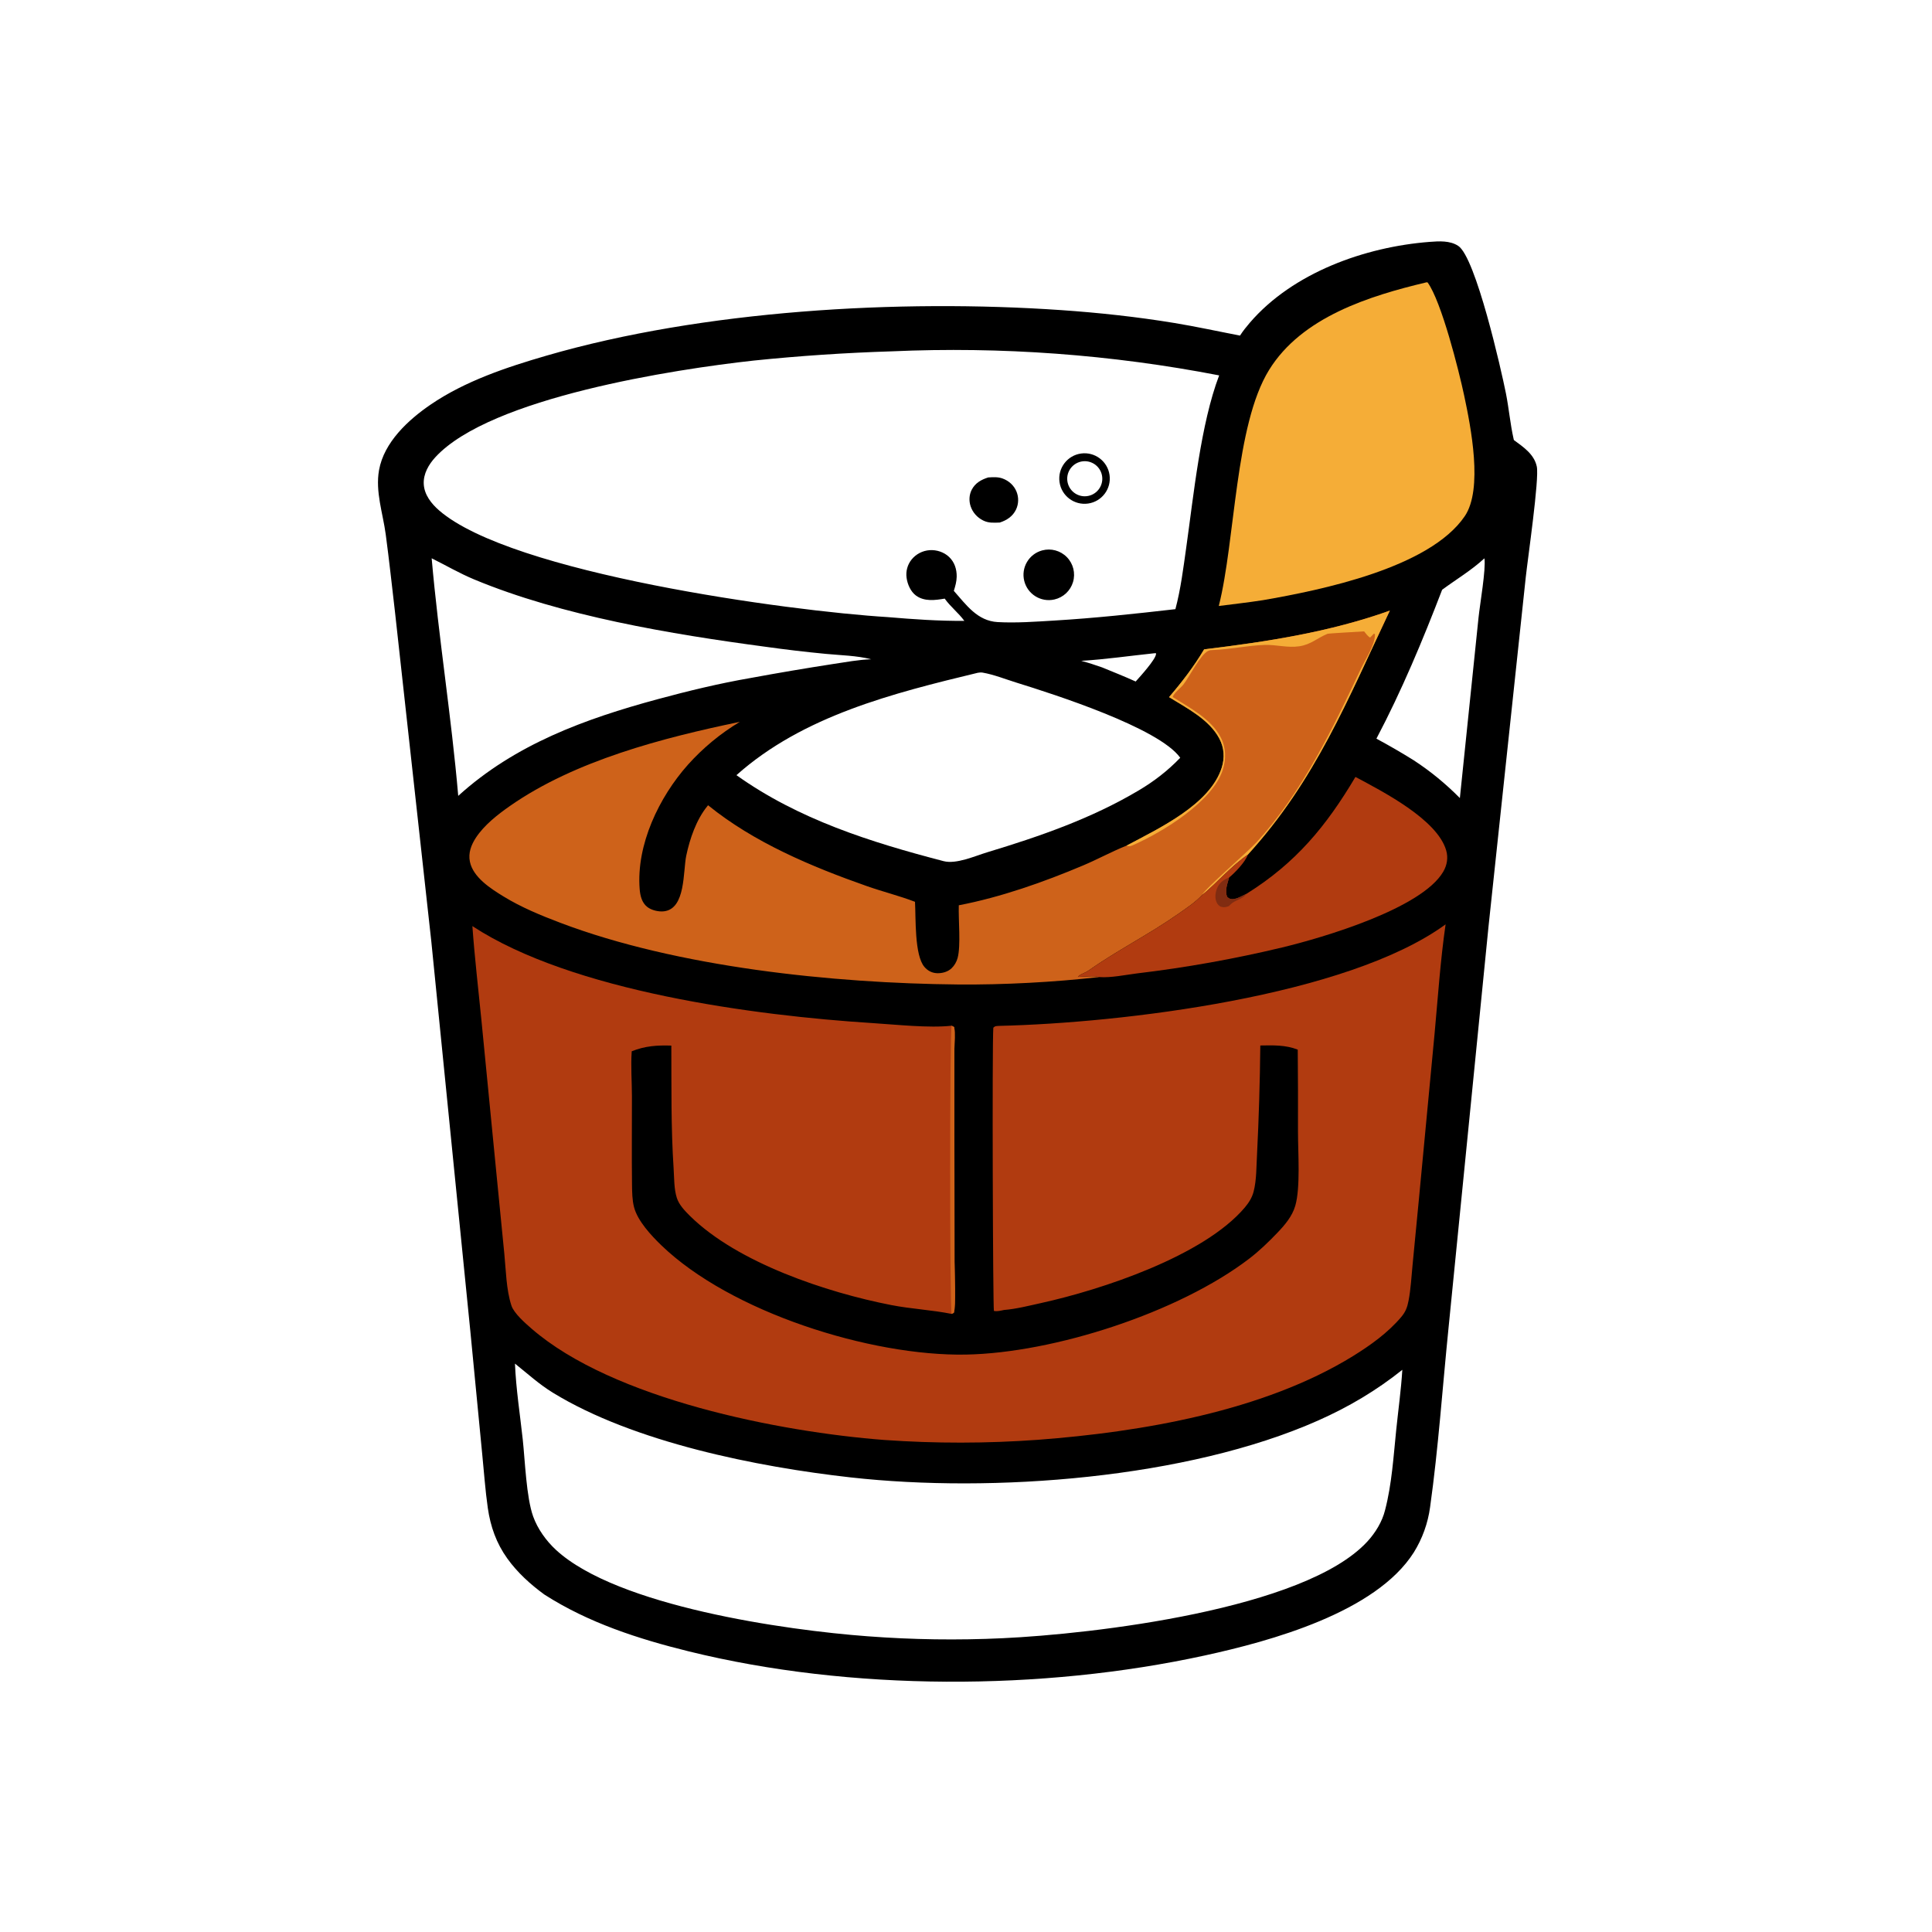
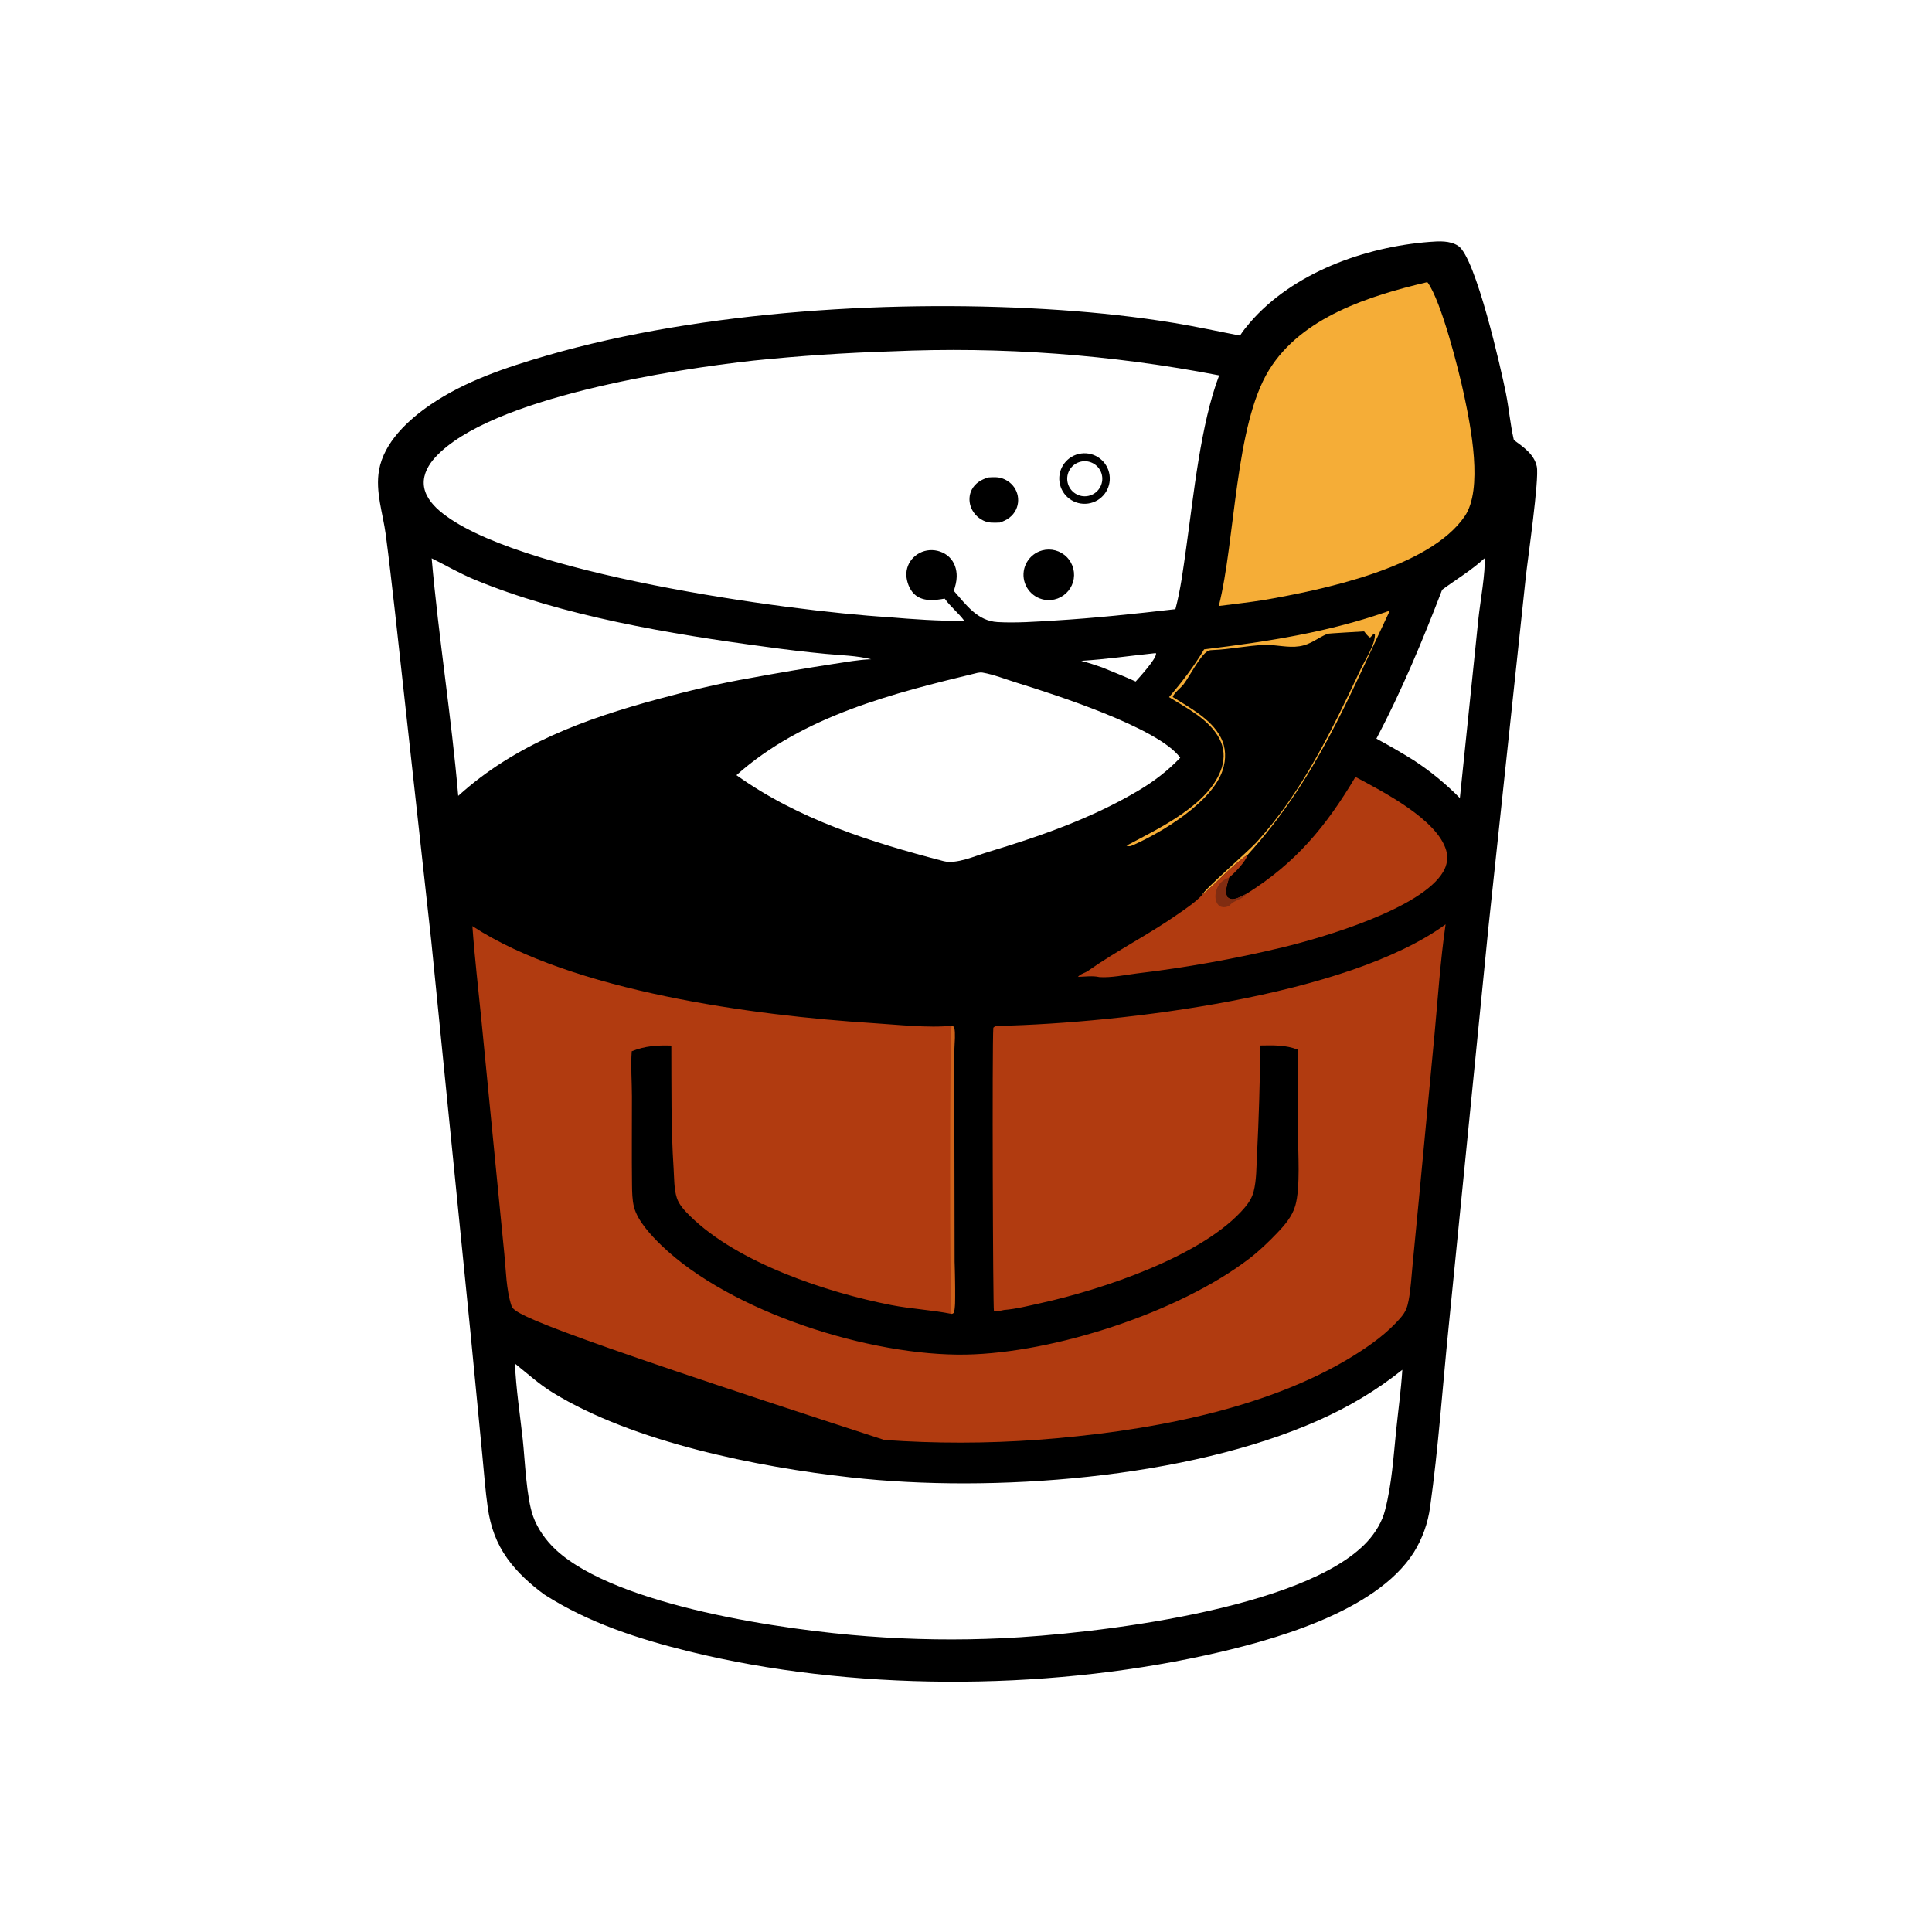
<svg xmlns="http://www.w3.org/2000/svg" version="1.1" style="display: block;" viewBox="0 0 2048 2048" width="1024" height="1024">
  <path transform="translate(0,0)" fill="rgb(0,0,0)" d="M 1515.47 256.407 C 1525.47 255.629 1536.95 254.883 1545.74 260.615 C 1564.34 272.743 1591.42 392.217 1596.36 417.07 C 1599.52 433.021 1600.9 449.391 1604.47 465.21 L 1604.77 466.459 C 1614.81 473.877 1626.29 481.437 1629.07 494.582 C 1631.84 507.617 1619.42 592.66 1617.36 611.95 L 1577.9 982.043 L 1535.43 1408.42 C 1529.05 1471.3 1524.74 1534.96 1515.97 1597.52 C 1513.67 1614.61 1507.78 1631.02 1498.67 1645.66 C 1458.25 1709.35 1346.7 1739.7 1277.1 1754.88 C 1104.51 1792.52 901.478 1792.78 730.218 1750.54 C 676.677 1737.33 623.781 1720.25 577.082 1690.3 C 562.31 1679.54 548.493 1667.02 537.797 1652.11 C 526.175 1635.92 519.926 1618.24 517.097 1598.56 C 514.398 1579.79 513.101 1560.6 511.196 1541.72 L 498.603 1411.35 L 457.214 998.018 L 418.69 648.613 C 415.514 621.272 412.538 593.86 408.901 566.577 C 405.9 544.063 397.717 521.24 401.8 498.326 C 407.064 468.784 432.756 445.099 456.37 428.959 C 493.009 403.918 537.147 389.23 579.45 376.955 C 744.765 328.988 952.754 316.884 1124.66 328.715 C 1164.68 331.469 1205.35 335.866 1244.94 342.389 C 1268.28 346.234 1291.25 351.285 1314.46 355.734 C 1317.52 350.963 1321.14 346.443 1324.83 342.147 C 1370.45 289.024 1446.94 261.678 1515.47 256.407 z M 941.218 654.169 C 968.091 656.448 995.252 658.379 1022.24 658.132 C 1015.99 649.626 1007.48 643.104 1001.42 634.559 C 991.279 636.298 979.836 637.854 970.939 631.281 C 965.284 627.103 961.9 619.24 961.008 612.427 C 960.046 605.534 961.969 598.548 966.325 593.119 C 971.056 587.299 977.992 583.705 985.475 583.196 C 992.872 582.696 1000.68 585.259 1006.08 590.396 C 1011.86 595.884 1014.26 603.451 1014.13 611.291 C 1014.05 616.504 1012.63 621.401 1011.1 626.34 C 1024.26 641.167 1036.02 658.211 1057.51 659.432 C 1077.05 660.542 1097.87 658.995 1117.42 657.828 C 1160.52 655.254 1203.1 650.645 1245.98 645.734 C 1251.65 624.358 1254.39 602.142 1257.48 580.276 C 1265.28 525.091 1272.78 449.251 1292.36 397.931 C 1178.05 375.808 1061.52 367.249 945.204 372.433 C 896.315 373.951 847.496 377.218 798.841 382.23 C 715.581 391.354 519.881 421.324 461.584 484.572 C 454.46 492.301 448.661 502.215 449.193 513.056 C 449.753 524.452 457.224 533.901 465.512 541.098 C 542.136 607.633 835.39 647.686 941.218 654.169 z M 1486.52 1452.06 C 1458.85 1474.15 1429.61 1491.44 1397.28 1505.8 C 1258.49 1567.43 1052.13 1582.91 901.913 1566.13 C 802.6 1555.03 671.682 1528.85 586.123 1476.35 C 571.279 1467.24 559.364 1456.23 545.888 1445.49 C 546.962 1472.08 551.213 1499.12 554.101 1525.61 C 556.559 1548.17 557.883 1587.1 565.137 1607.42 C 569.889 1620.72 578.981 1633.36 589.316 1642.91 C 654.203 1702.85 833.8 1728.17 919.71 1734.52 C 967.309 1738.14 1015.09 1738.82 1062.77 1736.58 C 1157.49 1732.2 1382.94 1706.35 1449.42 1634.12 C 1457.94 1624.87 1465.23 1613.05 1468.24 1600.73 C 1475.43 1573.22 1477.14 1544 1480.05 1515.78 C 1482.23 1494.63 1485.21 1473.27 1486.52 1452.06 z M 780.663 821.7 C 846.348 868.602 922.974 892.748 1000.25 912.852 C 1013.78 916.313 1033.32 907.444 1046.4 903.488 C 1102.2 886.609 1156.77 867.755 1207.12 837.848 C 1223.51 828.109 1237.89 816.999 1251.1 803.253 C 1228.29 771.39 1116.67 735.789 1077.63 723.662 C 1066.12 720.089 1053.48 715.046 1041.67 713.004 C 1039.88 712.694 1038.28 712.903 1036.5 713.17 C 946.806 734.805 851.256 758.747 780.663 821.7 z M 1203.86 722.439 C 1208.39 717.373 1224.93 699.253 1225.44 693.313 C 1225.47 693.013 1225.4 692.711 1225.39 692.41 L 1223.55 692.487 C 1197.74 695.171 1172.06 698.971 1146.15 700.522 C 1153.7 702.54 1161.01 704.888 1168.37 707.512 C 1180.22 712.402 1192.2 717.11 1203.86 722.439 z M 1573.56 591.842 C 1559.47 604.842 1543.95 613.9 1528.73 625.164 C 1508.22 678.544 1485.77 732.411 1459.06 783.012 C 1472.45 790.214 1485.6 797.836 1498.5 805.865 C 1516.51 817.627 1532.39 830.708 1547.52 845.981 L 1567.3 654.693 C 1568.77 640.435 1575.27 603.491 1573.56 591.842 z M 457.587 591.811 C 464.936 675.895 478.523 759.548 485.745 843.652 C 545.921 789.038 619.956 762.06 697.254 741.146 C 729.488 732.425 762.526 724.42 795.445 718.742 C 824.769 713.325 854.172 708.34 883.643 703.79 C 896.689 701.863 910.285 699.256 923.472 698.859 C 908.39 694.922 891.058 694.649 875.506 693.145 C 854.07 691.101 832.682 688.581 811.358 685.589 C 711.234 672.21 595.836 652.993 502.647 614.223 C 486.965 607.699 472.719 599.311 457.587 591.811 z" />
-   <path transform="translate(0,0)" fill="rgb(177,59,16)" d="M 1532.39 979.853 C 1526.84 1018.2 1524.25 1057.37 1520.69 1095.95 L 1503.85 1273.79 L 1497.39 1340.8 C 1496.16 1353.34 1495.52 1366.36 1493.14 1378.73 C 1491.77 1385.86 1489.99 1390.64 1485.23 1396.24 C 1471.12 1412.88 1452.65 1426.12 1434.18 1437.53 C 1339.39 1496.04 1209.57 1518.02 1100.23 1526.25 C 1046.03 1530.17 991.615 1530.24 937.403 1526.43 C 826.877 1517.98 649.897 1483.38 563.495 1408.44 C 557.024 1402.83 544.785 1392.18 542.106 1383.92 C 536.579 1366.89 536.356 1346.72 534.588 1328.92 L 526.517 1246.93 L 510.284 1081 C 507.018 1047.95 503.109 1014.83 500.749 981.71 C 606.375 1050.88 799.844 1076.59 925.275 1084.54 C 949.708 1086.08 985.061 1090 1008.77 1087.29 L 1011.48 1088.75 C 1012.74 1095.84 1011.76 1104.45 1011.72 1111.68 L 1011.66 1156.12 L 1011.84 1337.5 C 1011.85 1346.3 1013.59 1385.64 1011.08 1391.67 L 1008.74 1392.79 C 987.716 1388.56 965.896 1387.55 944.704 1383.41 C 876.487 1370.1 781.905 1338.73 731.466 1289 C 726.098 1283.71 719.871 1277.24 717.51 1269.95 C 714.395 1260.35 714.727 1248.77 714.064 1238.71 C 711.2 1195.24 711.85 1151.9 711.636 1108.37 C 696.521 1107.88 683.749 1108.74 669.651 1114.4 C 668.542 1130 669.844 1146.49 669.873 1162.17 C 669.929 1193.34 669.565 1224.54 669.959 1255.7 C 670.058 1263.49 670.135 1272.07 672.112 1279.66 C 675.917 1294.27 690.325 1309.69 700.857 1319.88 C 774.399 1390.99 922.976 1437.77 1023.99 1435.91 C 1117.37 1434.2 1249.58 1391.29 1324.11 1334.32 C 1334.86 1326.1 1344.66 1316.62 1354.01 1306.86 C 1361.96 1298.56 1369.8 1289.39 1373.05 1278.15 C 1378.66 1258.79 1375.91 1221.68 1375.92 1199.85 C 1376.03 1170.79 1375.94 1141.73 1375.66 1112.66 C 1362.68 1107.56 1349.65 1108.04 1335.98 1108.26 C 1335.58 1146.8 1334.42 1185.33 1332.5 1223.82 C 1331.75 1236.54 1332.09 1250.94 1328.86 1263.24 C 1327.21 1269.54 1323.82 1274.92 1319.66 1279.86 C 1276.17 1331.45 1167.48 1367.24 1103.47 1381.31 C 1090.72 1384.12 1077.31 1387.59 1064.28 1388.63 C 1060.63 1389.39 1057.31 1390.35 1053.59 1389.64 C 1052.54 1387.06 1051.59 1107.91 1052.96 1089.46 C 1055.02 1087.25 1056.57 1087.72 1059.52 1087.46 C 1189.01 1084.42 1427.91 1056.08 1532.39 979.853 z" />
+   <path transform="translate(0,0)" fill="rgb(177,59,16)" d="M 1532.39 979.853 C 1526.84 1018.2 1524.25 1057.37 1520.69 1095.95 L 1503.85 1273.79 L 1497.39 1340.8 C 1496.16 1353.34 1495.52 1366.36 1493.14 1378.73 C 1491.77 1385.86 1489.99 1390.64 1485.23 1396.24 C 1471.12 1412.88 1452.65 1426.12 1434.18 1437.53 C 1339.39 1496.04 1209.57 1518.02 1100.23 1526.25 C 1046.03 1530.17 991.615 1530.24 937.403 1526.43 C 557.024 1402.83 544.785 1392.18 542.106 1383.92 C 536.579 1366.89 536.356 1346.72 534.588 1328.92 L 526.517 1246.93 L 510.284 1081 C 507.018 1047.95 503.109 1014.83 500.749 981.71 C 606.375 1050.88 799.844 1076.59 925.275 1084.54 C 949.708 1086.08 985.061 1090 1008.77 1087.29 L 1011.48 1088.75 C 1012.74 1095.84 1011.76 1104.45 1011.72 1111.68 L 1011.66 1156.12 L 1011.84 1337.5 C 1011.85 1346.3 1013.59 1385.64 1011.08 1391.67 L 1008.74 1392.79 C 987.716 1388.56 965.896 1387.55 944.704 1383.41 C 876.487 1370.1 781.905 1338.73 731.466 1289 C 726.098 1283.71 719.871 1277.24 717.51 1269.95 C 714.395 1260.35 714.727 1248.77 714.064 1238.71 C 711.2 1195.24 711.85 1151.9 711.636 1108.37 C 696.521 1107.88 683.749 1108.74 669.651 1114.4 C 668.542 1130 669.844 1146.49 669.873 1162.17 C 669.929 1193.34 669.565 1224.54 669.959 1255.7 C 670.058 1263.49 670.135 1272.07 672.112 1279.66 C 675.917 1294.27 690.325 1309.69 700.857 1319.88 C 774.399 1390.99 922.976 1437.77 1023.99 1435.91 C 1117.37 1434.2 1249.58 1391.29 1324.11 1334.32 C 1334.86 1326.1 1344.66 1316.62 1354.01 1306.86 C 1361.96 1298.56 1369.8 1289.39 1373.05 1278.15 C 1378.66 1258.79 1375.91 1221.68 1375.92 1199.85 C 1376.03 1170.79 1375.94 1141.73 1375.66 1112.66 C 1362.68 1107.56 1349.65 1108.04 1335.98 1108.26 C 1335.58 1146.8 1334.42 1185.33 1332.5 1223.82 C 1331.75 1236.54 1332.09 1250.94 1328.86 1263.24 C 1327.21 1269.54 1323.82 1274.92 1319.66 1279.86 C 1276.17 1331.45 1167.48 1367.24 1103.47 1381.31 C 1090.72 1384.12 1077.31 1387.59 1064.28 1388.63 C 1060.63 1389.39 1057.31 1390.35 1053.59 1389.64 C 1052.54 1387.06 1051.59 1107.91 1052.96 1089.46 C 1055.02 1087.25 1056.57 1087.72 1059.52 1087.46 C 1189.01 1084.42 1427.91 1056.08 1532.39 979.853 z" />
  <path transform="translate(0,0)" fill="rgb(206,98,26)" d="M 1008.77 1087.29 L 1011.48 1088.75 C 1012.74 1095.84 1011.76 1104.45 1011.72 1111.68 L 1011.66 1156.12 L 1011.84 1337.5 C 1011.85 1346.3 1013.59 1385.64 1011.08 1391.67 L 1008.74 1392.79 C 1006.67 1383.86 1006.63 1096.69 1008.77 1087.29 z" />
  <path transform="translate(0,0)" fill="rgb(0,0,0)" d="M 1104.76 583.457 C 1114.13 580.921 1124.15 583.656 1130.93 590.606 C 1137.72 597.555 1140.21 607.632 1137.46 616.946 C 1134.7 626.259 1127.12 633.351 1117.64 635.485 C 1103.41 638.687 1089.24 629.931 1085.73 615.777 C 1082.23 601.623 1090.68 587.263 1104.76 583.457 z" />
  <path transform="translate(0,0)" fill="rgb(0,0,0)" d="M 1146.03 480.738 C 1160.64 478.742 1174.11 488.938 1176.17 503.544 C 1178.22 518.149 1168.07 531.664 1153.48 533.772 C 1138.8 535.892 1125.19 525.68 1123.13 510.995 C 1121.07 496.31 1131.33 482.744 1146.03 480.738 z M 1155.54 525.202 C 1165.34 522.073 1170.74 511.581 1167.59 501.788 C 1164.43 491.994 1153.93 486.623 1144.14 489.802 C 1134.39 492.969 1129.04 503.429 1132.19 513.187 C 1135.33 522.944 1145.77 528.319 1155.54 525.202 z" />
  <path transform="translate(0,0)" fill="rgb(0,0,0)" d="M 1047.53 506.112 C 1052.88 505.804 1057.87 505.389 1063.01 507.312 C 1069.5 509.744 1074.86 514.581 1077.5 521.037 C 1080.03 527.177 1079.86 534.094 1077.05 540.107 C 1073.59 547.373 1067.22 551.526 1059.78 553.922 C 1053.46 554.122 1048 554.627 1042.16 551.717 C 1035.91 548.607 1031.11 543.313 1028.9 536.666 C 1027.01 530.96 1027.29 524.536 1030.06 519.162 C 1033.75 512 1040.13 508.459 1047.53 506.112 z" />
-   <path transform="translate(0,0)" fill="rgb(206,98,26)" d="M 1276.42 688.343 C 1343.46 680.197 1409.35 670.096 1473.28 647.283 C 1428.42 741.769 1394.61 827.062 1322.71 905.992 C 1305.26 917.727 1290.73 935.174 1274.43 948.603 C 1267.23 956.386 1257.33 962.928 1248.65 969.007 C 1217.86 990.57 1184.11 1007.49 1153.46 1029.08 C 1149.94 1031.57 1145.48 1032.19 1142.64 1035.52 C 1149.99 1035.32 1158.19 1034.1 1165.35 1035.74 C 1117.21 1041.15 1063.83 1044.04 1015.42 1043.59 C 882.889 1042.35 718.052 1025.26 593.979 978.204 C 573.271 970.351 552.609 961.851 533.684 950.241 C 520.176 941.954 501.615 930.132 498.118 913.47 C 496.184 904.258 499.464 895.639 504.478 888.005 C 513.288 874.59 527.596 863.42 540.607 854.335 C 609.688 806.101 702.848 782.101 784.259 765.181 C 763.749 777.502 745.201 792.827 729.232 810.645 C 698.663 844.989 674.338 895.448 678.076 942.528 C 678.627 949.463 680.358 956.841 686.087 961.374 C 690.61 964.954 698.289 966.725 703.969 966.013 C 727.048 963.123 723.929 923.633 727.474 906.947 C 731.309 888.899 738.039 869.096 749.784 854.581 L 750.596 853.597 C 799.155 893.074 860.42 918.763 918.986 939.341 C 935.831 945.259 953.291 949.569 969.933 955.946 C 970.928 973.197 969.239 1012.37 979.905 1024.94 C 983.362 1029.02 987.956 1031.44 993.326 1031.63 C 998.737 1031.82 1004.64 1030.25 1008.63 1026.48 C 1011.7 1023.58 1014.02 1019.58 1015.11 1015.51 C 1018.68 1002.2 1015.82 975.098 1016.36 959.638 C 1060.98 951.08 1106.54 934.982 1148.34 917.316 C 1163.79 910.791 1178.59 902.634 1194.14 896.423 C 1228.15 878.269 1282.61 853.008 1295.06 813.83 C 1298.38 803.343 1297.74 792.695 1292.56 782.94 C 1281.7 762.476 1258.17 750.741 1239.23 738.978 C 1253.09 722.787 1265.48 706.723 1276.42 688.343 z" />
  <path transform="translate(0,0)" fill="rgb(245,173,55)" d="M 1276.42 688.343 C 1343.46 680.197 1409.35 670.096 1473.28 647.283 C 1428.42 741.769 1394.61 827.062 1322.71 905.992 C 1305.26 917.727 1290.73 935.174 1274.43 948.603 C 1275.91 943.37 1323.18 902.503 1332.07 892.751 C 1380.55 839.616 1412.35 772.951 1442.76 708.619 C 1447.47 698.65 1457.94 683.01 1457.46 672.291 L 1456.46 671.629 L 1452.37 675.857 C 1449.75 674.39 1447.93 671.597 1446.02 669.28 C 1441.21 669.631 1408.41 671.368 1407.17 671.88 C 1396.41 676.32 1389.74 683.156 1377.47 685.058 C 1364.95 686.998 1352.91 683.222 1340.48 683.655 C 1322.1 684.295 1303.94 688.388 1285.54 689.087 C 1283.68 689.158 1282.46 689.19 1280.74 689.983 C 1272.49 693.808 1260.83 717.457 1254.59 725.467 C 1251.52 729.403 1244.56 734.466 1243.1 738.836 C 1261.19 750.312 1283.76 761.954 1293.96 781.534 C 1299.72 792.583 1299.9 804.583 1296.1 816.308 C 1285.24 849.825 1232.77 881.737 1201.86 895.517 C 1198.69 896.935 1197.35 897.613 1194.14 896.423 C 1228.15 878.269 1282.61 853.008 1295.06 813.83 C 1298.38 803.343 1297.74 792.695 1292.56 782.94 C 1281.7 762.476 1258.17 750.741 1239.23 738.978 C 1253.09 722.787 1265.48 706.723 1276.42 688.343 z" />
  <path transform="translate(0,0)" fill="rgb(245,173,55)" d="M 1512.36 299.221 L 1513.36 299.451 C 1527.99 319.644 1546.36 392.392 1552.06 419.195 C 1559.14 452.483 1572.29 518.415 1552.68 547.226 C 1515.3 602.155 1400.24 625.587 1338.54 636.242 C 1323.09 638.657 1307.48 640.374 1291.97 642.37 C 1309.61 572.533 1309 450.885 1345.24 392.202 C 1379.92 336.048 1451.58 313.628 1512.36 299.221 z" />
  <path transform="translate(0,0)" fill="rgb(177,59,16)" d="M 1436.83 823.582 C 1465.65 838.985 1523.61 868.646 1533.03 901.506 C 1535.26 909.273 1533.96 917.054 1529.93 923.992 C 1507.18 963.13 1402.45 993.94 1359.14 1004.35 C 1308.33 1016.53 1256.85 1025.73 1204.97 1031.89 C 1192.86 1033.43 1177.49 1036.65 1165.35 1035.74 C 1158.19 1034.1 1149.99 1035.32 1142.64 1035.52 C 1145.48 1032.19 1149.94 1031.57 1153.46 1029.08 C 1184.11 1007.49 1217.86 990.57 1248.65 969.007 C 1257.33 962.928 1267.23 956.386 1274.43 948.603 C 1290.73 935.174 1305.26 917.727 1322.71 905.992 C 1320.47 913.292 1308.94 925.369 1302.86 930.259 C 1301.11 936.94 1298.18 943.926 1300.76 950.679 C 1302.62 952.284 1303.85 953.196 1306.44 953.137 C 1311.37 953.025 1316.97 949.539 1321.38 947.447 C 1373.66 914.797 1405.95 875.648 1436.83 823.582 z" />
  <path transform="translate(0,0)" fill="rgb(128,44,17)" d="M 1321.38 947.447 C 1317.06 953.704 1309.29 953.653 1304.01 959.137 L 1302.71 960.499 C 1299.9 961.483 1297.72 962.165 1294.74 961.317 C 1292.34 960.636 1290.56 958.57 1289.59 956.35 C 1287.48 951.535 1288.37 945.637 1290.44 940.972 C 1292.84 935.531 1297.42 932.247 1302.86 930.259 C 1301.11 936.94 1298.18 943.926 1300.76 950.679 C 1302.62 952.284 1303.85 953.196 1306.44 953.137 C 1311.37 953.025 1316.97 949.539 1321.38 947.447 z" />
</svg>